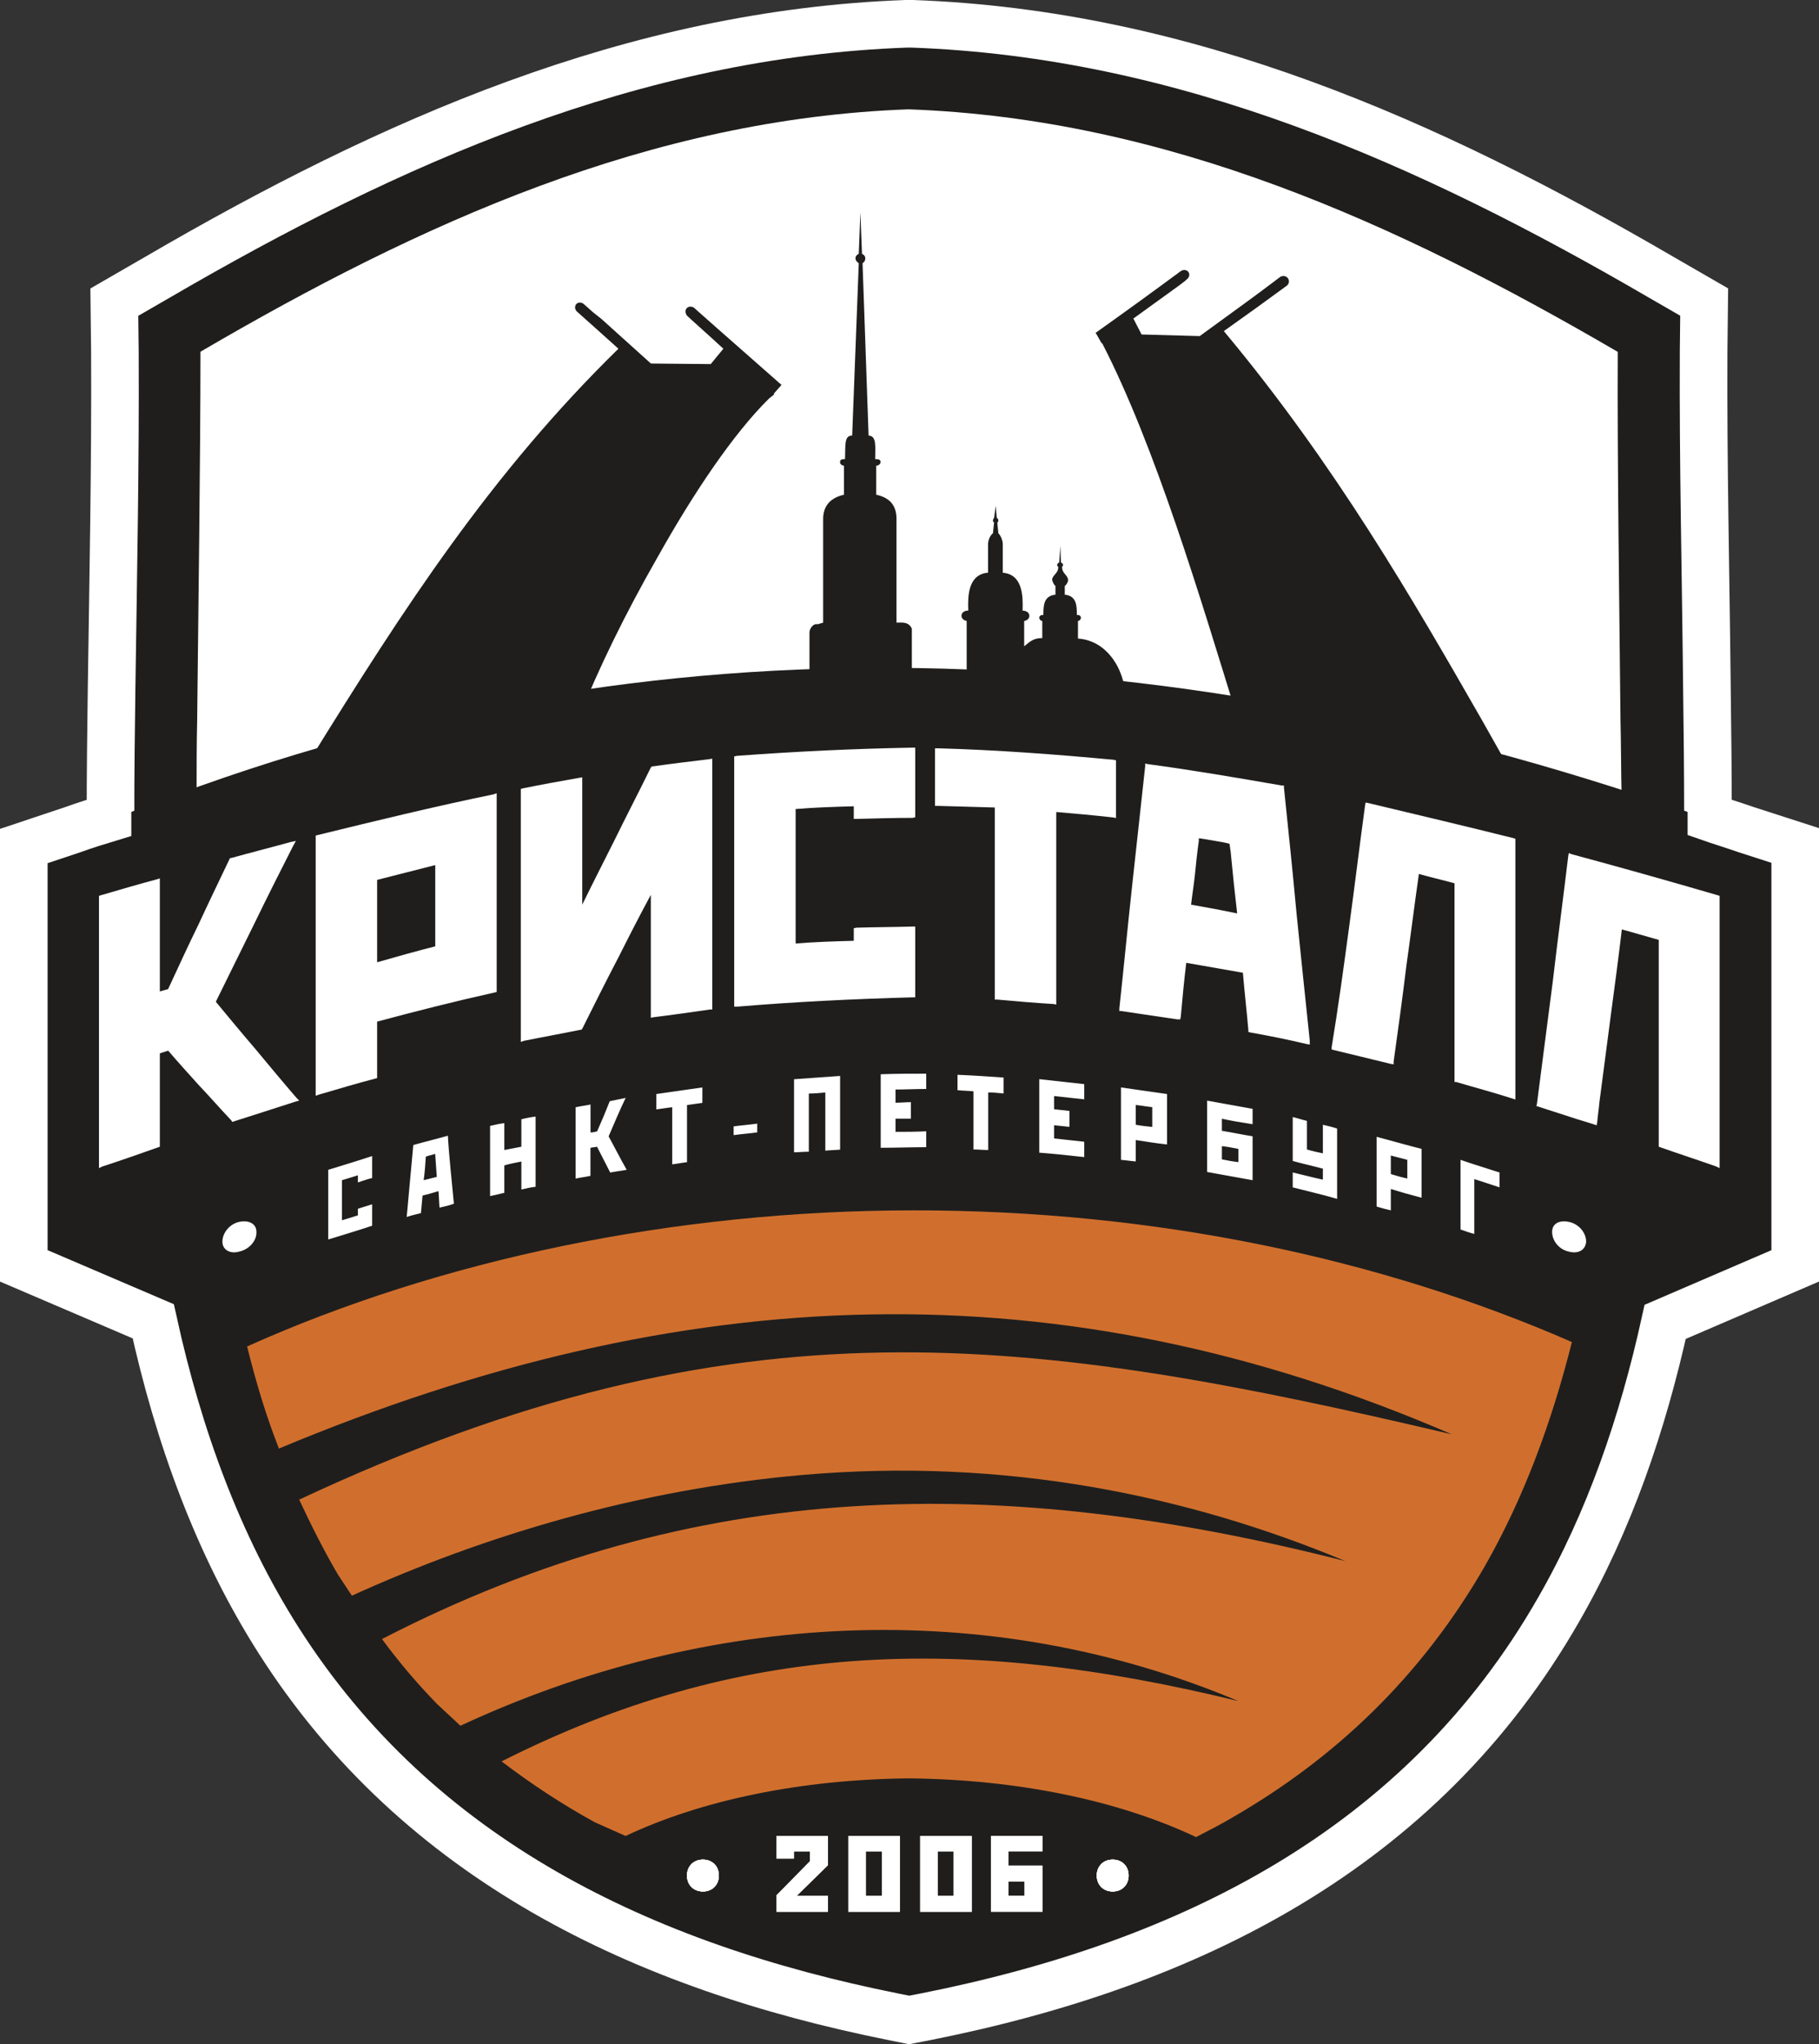
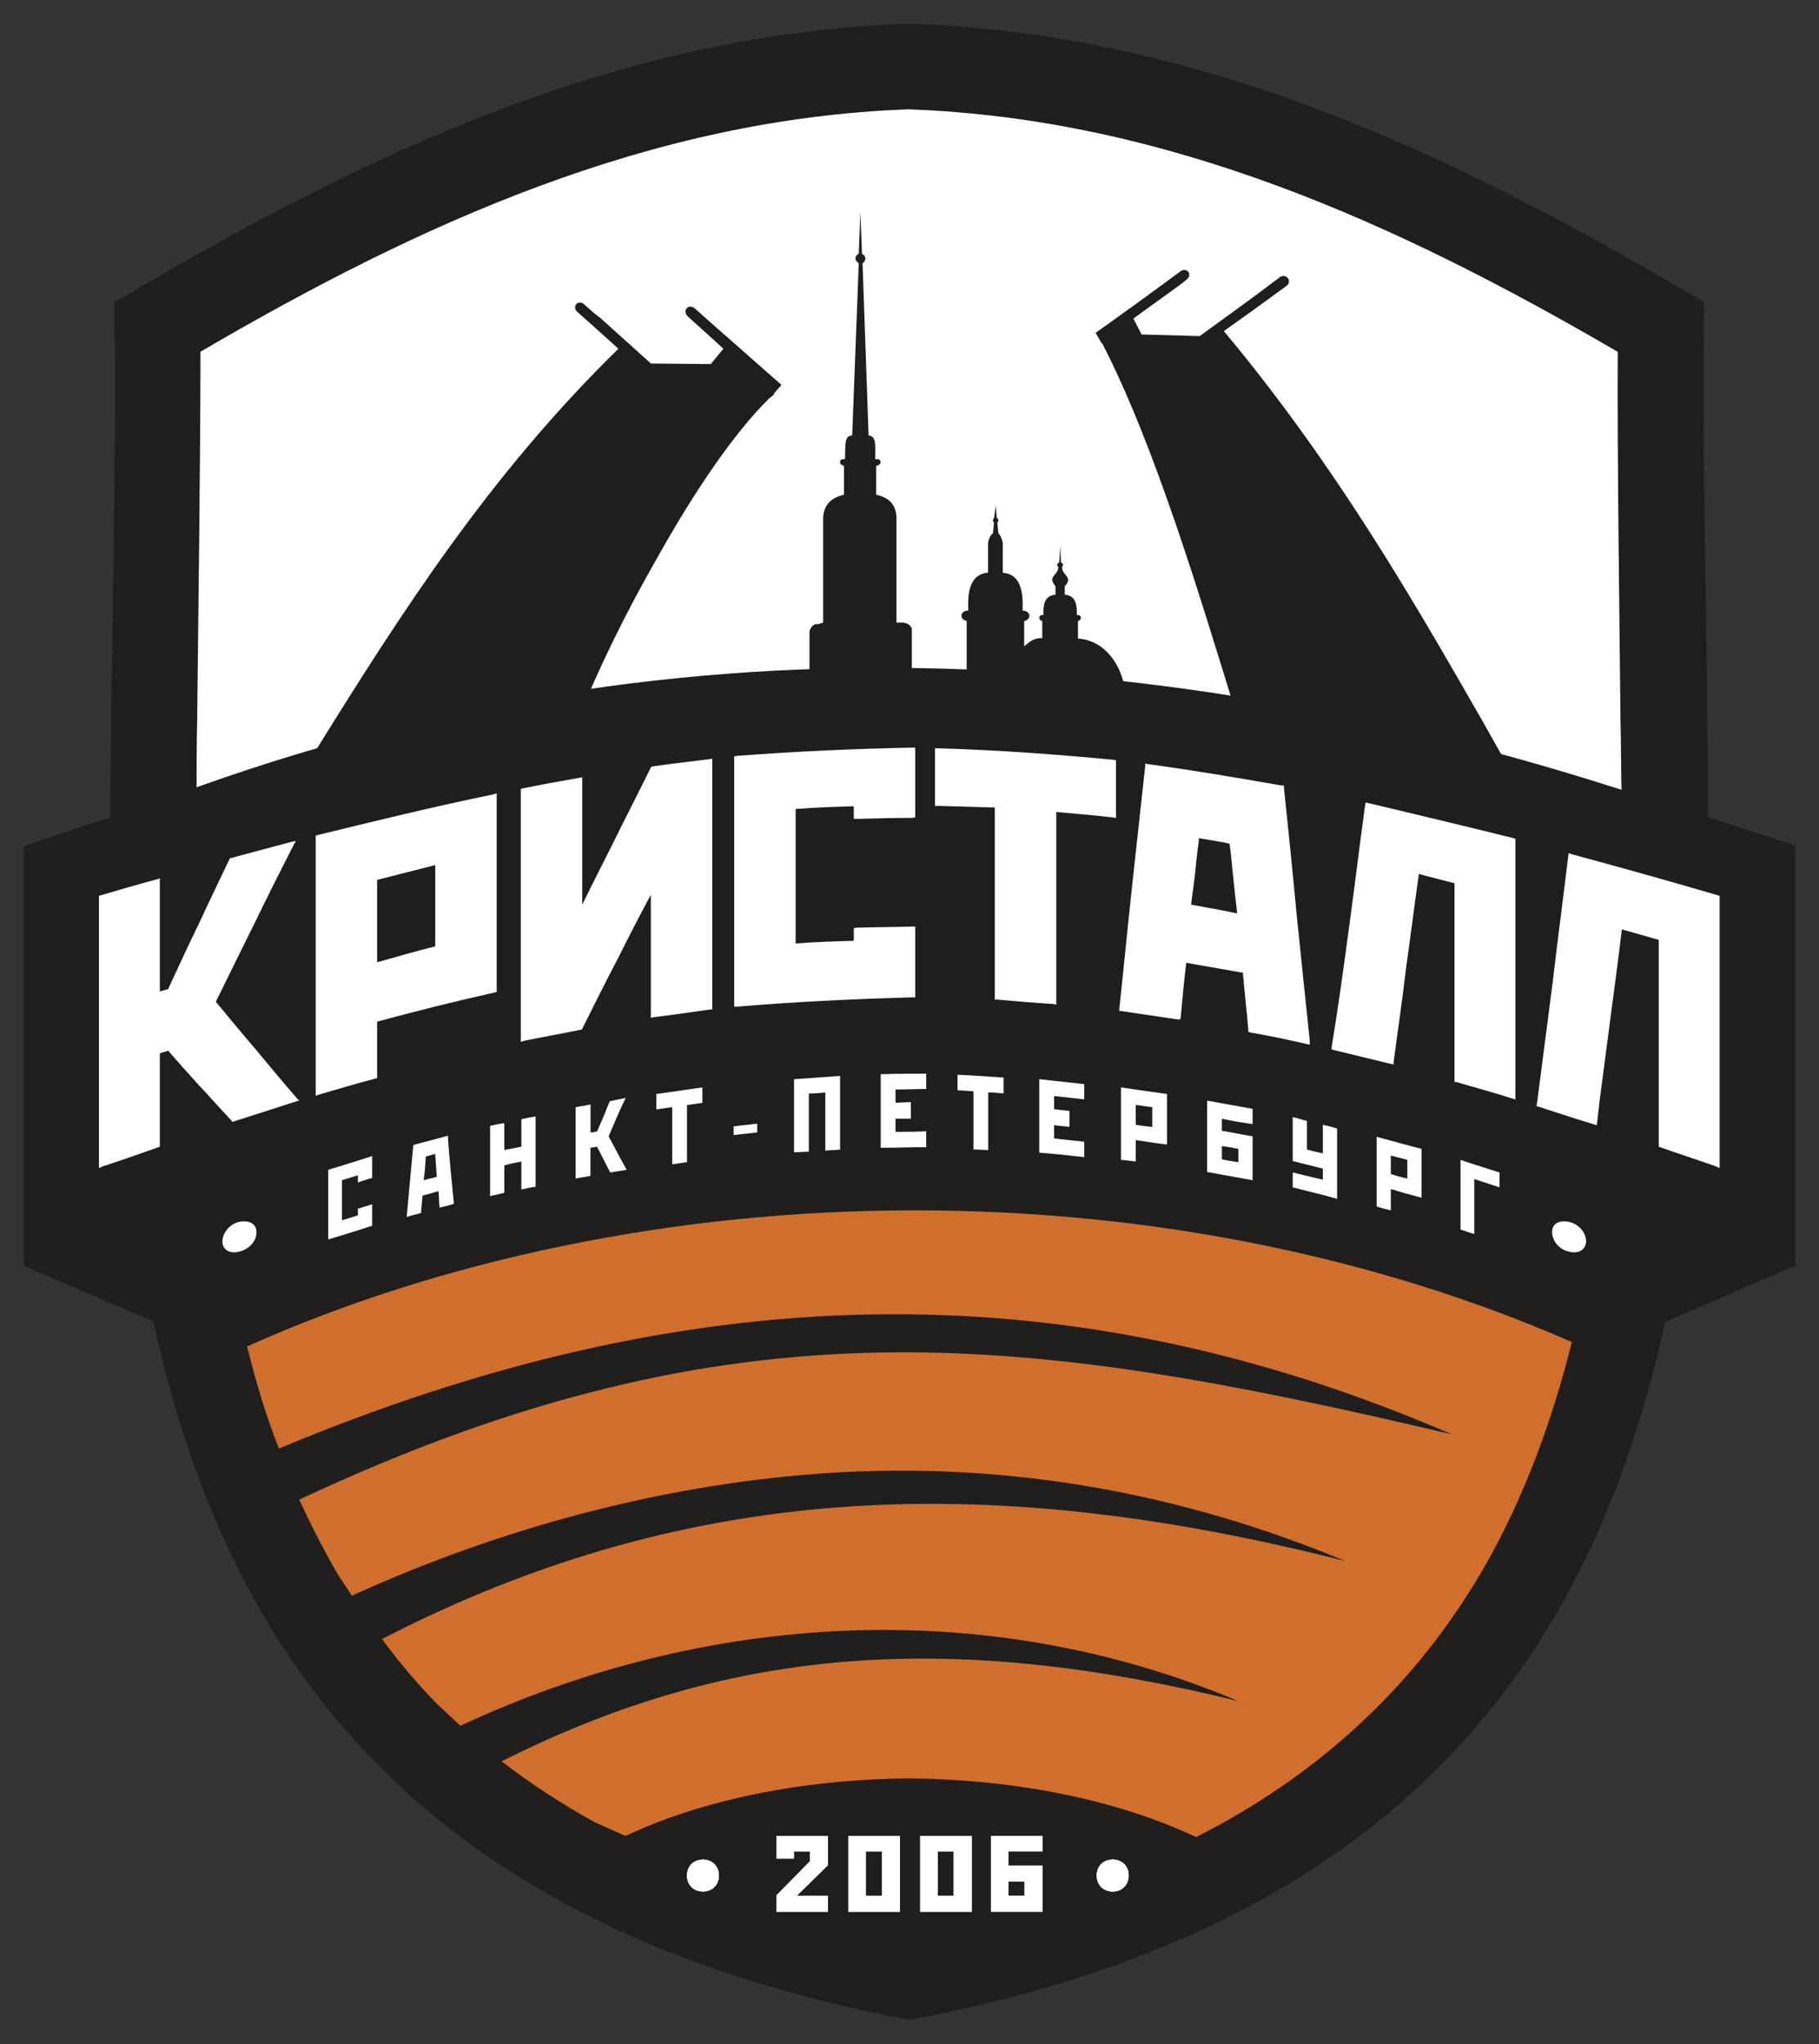
<svg xmlns="http://www.w3.org/2000/svg" id="Layer_1" data-name="Layer 1" viewBox="0 0 226.22 254.11">
  <rect x="0" y="0" width="226.22" height="254.11" fill="#333333" stroke="none" />
  <defs>
    <style> .cls-1 { fill: none; stroke: #fff; stroke-miterlimit: 3.86; stroke-width: 5.92px; } .cls-2 { fill: #1f1e1d; } .cls-2, .cls-3, .cls-4 { fill-rule: evenodd; stroke-width: 0px; } .cls-3 { fill: #d06f2d; } .cls-4 { fill: #fff; } </style>
  </defs>
  <path class="cls-2" d="M212.41,101.55c1.57.55,3.14,1.02,4.71,1.57l6.14,1.98v52.26l-16.17,6.96c-2.8,12.69-6.96,24.83-13.24,35.75-17.05,29.82-46.05,44.14-78.66,50.62l-2.12.41-2.05-.41c-30.98-6.21-58.95-19.44-76.34-46.73-7.57-11.87-12.49-25.45-15.62-39.71l-16.1-6.89v-52.19l6.14-2.05c1.5-.55,3.07-1.02,4.64-1.5,0-5.53.07-10.91.14-16.17.2-13.92.48-27.83.41-41.75l-.07-6.14,5.32-3.07C48.47,17.63,78.76,4.19,112.67,2.96h.82c33.98,1.23,64.2,14.67,93.13,31.52l5.32,3.07-.07,6.14c-.07,13.92.27,27.83.41,41.75.07,5.25.13,10.64.13,16.1Z" />
-   <path class="cls-1" d="M212.41,101.55c1.57.55,3.14,1.02,4.71,1.57l6.14,1.98v52.26l-16.17,6.96c-2.8,12.69-6.96,24.83-13.24,35.75-17.05,29.82-46.05,44.14-78.66,50.62l-2.12.41-2.05-.41c-30.98-6.21-58.95-19.44-76.34-46.73-7.57-11.87-12.49-25.45-15.62-39.71l-16.1-6.89v-52.19l6.14-2.05c1.5-.55,3.07-1.02,4.64-1.5,0-5.53.07-10.91.14-16.17.2-13.92.48-27.83.41-41.75l-.07-6.14,5.32-3.07C48.47,17.63,78.76,4.19,112.67,2.96h.82c33.98,1.23,64.2,14.67,93.13,31.52l5.32,3.07-.07,6.14c-.07,13.92.27,27.83.41,41.75.07,5.25.13,10.64.13,16.1Z" />
  <path class="cls-4" d="M24.93,43.76c0,12.96-.27,32.75-.41,45.78-.07,2.93-.07,5.94-.07,8.8,3.96-1.23,8.87-2.39,14.19-4.03,11.6-18.76,22.45-35.48,38.27-50.96-2.11-1.91-3.27-2.93-5.18-4.64-.55-.61.07-1.43.82-.96l1.23,1.09,1.03.82,6.14,5.53,7.44.07,1.57-1.91c-1.77-1.64-4.16-3.75-4.5-4.09-.55-.68.07-1.43.82-1.03,3.75,3.34,6.75,5.94,10.91,9.62l-.96,1.09.07.07-.68.55c-4.43,4.37-9.42,11.8-13.85,19.72-4.03,7.03-7.44,14.05-9.76,19.92,6.62-2.73,19.31-4.43,28.66-5.53v-5.05c0-.48.48-1.16,1.02-1.02l.68-.2v-12.69c-.07-1.98,1.09-2.87,2.59-3.21v-3.61c-.27,0-.55-.27-.48-.48,0-.27.2-.34.61-.34.07-1.64-.13-2.87.82-2.93h.07l.82-21.42c-.2-.13-.41-.34-.41-.61s.2-.48.41-.55l.2-5.18.2,5.18c.2.07.41.27.41.55s-.13.48-.34.61l.75,21.42c1.02.07.82,1.3.82,2.93.48,0,.62.07.68.34,0,.2-.2.48-.55.48v3.61c1.57.34,2.59,1.23,2.52,3.21v12.69c.75,0,1.5-.14,1.91.75v5.32h6.82v-6.28c-.96-.2-.82-1.29.2-1.29-.07-1.71-.07-4.5,2.46-4.71v-3.55c0-.41.2-1.03.61-1.36l.14-1.36c-.14,0-.14-.14-.14-.2,0-.14.07-.27.14-.34l.2-1.5.13,1.5c.14.07.2.2.2.34,0,.07-.07.2-.13.27l.13,1.3c.34.34.55.96.55,1.36v3.55c2.52.2,2.52,3,2.46,4.71,1.02,0,1.16,1.09.2,1.29v3.14c.82-.68,1.23-1.02,2.25-1.02v-2.12c-.55-.14-.48-.82.14-.75,0-1.09,0-2.39,1.5-2.52v-1.09c-.2-.14-.34-.48-.41-.75,0-.61.82-.82.75-1.64-.07-.07-.14-.14-.14-.2,0-.14.14-.27.27-.34l.14-2.05.07,2.05c.14.07.27.2.27.34,0,.07-.07.13-.13.2,0,.89.68.96.75,1.64,0,.27-.2.61-.41.75v1.09c1.5.13,1.5,1.43,1.5,2.52.61-.07.68.61.14.75v2.18c3.96.27,6.07,4.44,5.94,7.98,4.98.68,8.19,1.09,13.92,1.98-4.57-14.8-10.23-33.84-16.85-46.67h-.07l-.62-1.09-.13-.2c4.02-2.86,6.75-4.84,10.64-7.71.82-.41,1.36.48.75,1.02-.82.68,1.02-.75-1.03.82l-5.66,4.09,1.02,1.98c2.39.07,4.84.14,7.23.2,4.57-3.34,6.34-4.57,10.03-7.37.82-.41,1.43.55.82,1.09-3.07,2.25-4.5,3.28-7.85,5.66,13.85,16.58,23.54,33.43,32.07,48.3l3,5.32,14.4,4.09c-.07-2.59-.07-6.82-.14-9.35-.13-13.03-.41-32.82-.34-45.78-27.36-15.96-56.01-28.99-88.21-30.15-32.14,1.16-60.79,14.19-88.08,30.15Z" />
  <path class="cls-3" d="M30.73,167.38c1.09,4.37,2.32,8.53,3.96,12.69,50.42-21.08,97.22-22.79,145.86-1.77-52.53-12.35-88.69-17.47-143.34,8.12,1.5,3.21,3.07,6.34,4.84,9.35l1.71,2.59c16.51-7.5,35.68-13.23,56.08-15.01,25.11-2.18,47.83,2.52,67.47,10.71-42.98-10.92-80.78-10.44-119.8,9.69,2.05,2.8,4.37,5.53,6.82,8.05l2.93,2.73c30.63-14.26,65.49-16.24,96.74-3.07-34.66-8.46-62.29-7.3-91.62,7.5,3.68,2.8,7.5,5.32,11.6,7.57l3.82,1.7c9.55-4.5,21.9-7.03,35.27-7.16,13.51.14,25.99,2.73,35.68,7.3,1.57-.82,3.07-1.57,4.44-2.39,12.69-7.3,23.47-17.4,31.45-31.25,4.84-8.46,8.33-17.88,10.85-27.9-23.74-10.37-51.78-16.37-81.8-16.37s-59.08,6.21-82.96,16.92Z" />
  <path class="cls-4" d="M195.08,155.58c-1.23-.27-2.05-1.36-2.05-2.45,0-1.02.89-1.5,2.12-1.23,1.23.27,2.11,1.36,2.11,2.45-.07,1.02-.95,1.57-2.18,1.23Z" />
  <path class="cls-2" d="M16.33,100.93c62.02-24.56,126.76-23.2,193.55,0v32.61H16.33v-32.61Z" />
  <path class="cls-4" d="M152.92,104.89c-.27-.07-.61-.14-.89-.2-.82-.14-1.57-.27-2.39-.41-.14,0-.34-.07-.55-.07v.34c-.2,1.36-.34,2.73-.48,4.16-.13,1.23-.34,2.52-.48,3.75,1.91.34,3.82.68,5.73,1.09-.14-1.23-.27-2.46-.41-3.68-.14-1.36-.27-2.73-.41-4.09-.07-.34-.07-.61-.14-.89ZM46.9,109.39,46.9,109.39v10.23c2.39-.68,4.78-1.36,7.23-1.98v-10.1c-2.39.61-4.84,1.23-7.23,1.84ZM206.27,116.83,206.27,116.83c-1.5-.41-3.07-.89-4.57-1.29-.41,3.48-.89,7.1-1.36,10.58-.48,3.68-.96,7.3-1.43,10.91-.07.82-.2,1.64-.27,2.45l-.07.41-.41-.14c-.61-.2-1.3-.41-1.98-.61-1.64-.55-3.21-1.02-4.84-1.57l-.27-.07.07-.27c.68-5.12,1.3-10.17,1.98-15.28.61-5.25,1.3-10.37,1.91-15.49l.07-.41.34.13c6.07,1.64,12.14,3.34,18.22,5.12l.2.07v33.84l-.41-.2c-2.32-.82-4.64-1.57-6.96-2.39l-.2-.07v-25.72ZM180.89,109.8,180.89,109.8c-1.5-.41-3-.75-4.43-1.16-.55,3.82-1.02,7.64-1.57,11.53-.48,3.96-1.02,7.85-1.57,11.8v.34l-.41-.07c-2.32-.55-4.71-1.16-7.03-1.71l-.27-.07v-.27c.82-4.98,1.5-9.96,2.18-15.01.68-4.98,1.29-10.03,1.98-15.08l.07-.34.34.07c6,1.43,12.07,2.87,18.08,4.37l.2.07v32.41l-.41-.13c-2.32-.75-4.64-1.36-6.96-2.05h-.2v-24.7ZM154.56,120.92,154.56,120.92c-2.32-.41-4.71-.82-7.03-1.23-.27,2.18-.48,4.44-.68,6.69l-.07.34h-.34c-2.32-.34-4.64-.68-6.96-1.03h-.27v-.34c.54-4.98,1.02-10.03,1.57-15.08.54-4.98,1.09-9.96,1.64-15.01v-.34l.34.07c5.59.75,11.12,1.7,16.65,2.66h.27v.27c.54,5.25,1.09,10.44,1.57,15.69.54,5.25,1.09,10.58,1.64,15.76v.48l-.41-.07c-2.32-.55-4.64-1.02-6.96-1.43l-.27-.07v-.27c-.2-2.32-.48-4.71-.68-7.1ZM131.36,100.93,131.36,100.93v23.95l-.34-.07c-2.32-.14-4.64-.34-6.96-.55h-.34v-23.88c-2.32-.07-4.71-.14-7.1-.2h-.34v-7.16h.34c7.3.2,14.6.75,21.9,1.43l.27.07v7.17l-.34-.07c-2.39-.27-4.71-.48-7.1-.68ZM106.18,116.96,106.18,116.96v-1.57l.34-.07c2.32-.07,4.64-.07,6.96-.14h.34v8.8h-.34c-7.3.2-14.53.55-21.83,1.16h-.34v-31.11l.34-.07c7.23-.54,14.53-.89,21.83-1.02h.34v8.66l-.34.07c-2.32,0-4.64.07-6.96.13h-.34v-1.57c-2.46.07-4.84.14-7.23.34v16.72c2.39-.2,4.78-.27,7.23-.34ZM72.41,112.46,72.41,112.46c1.3-2.66,2.66-5.32,3.96-7.91,1.5-3.07,3.07-6.07,4.57-9.14l.13-.14h.14c2.32-.34,4.64-.61,6.96-.89l.41-.07v31.18h-.27c-2.39.34-4.71.68-7.03.96l-.34.07v-15.28c-1.36,2.52-2.66,5.05-3.96,7.64-1.57,3-3.07,6-4.57,9.01l-.13.13h-.14c-2.32.48-4.64.89-6.96,1.36l-.41.14v-31.45l.27-.07c2.32-.48,4.64-.89,6.96-1.3l.41-.07v15.83ZM46.9,126.99,46.9,126.99v7.03l-.27.07c-2.32.61-4.64,1.3-6.96,1.98l-.41.14v-32.34l.27-.07c7.23-1.77,14.53-3.55,21.83-5.05l.41-.14v24.7l-.27.07c-4.91,1.09-9.76,2.32-14.6,3.62ZM20.9,130.61,20.9,130.61c-.34.14-.68.2-1.02.34v11.6l-.2.07c-2.32.82-4.64,1.64-6.96,2.39l-.41.2v-33.84l.2-.07c2.32-.68,4.64-1.36,6.96-1.98l.41-.13v14.05c.34-.07.68-.2,1.02-.27,1.23-2.66,2.52-5.46,3.82-8.12,1.23-2.66,2.52-5.32,3.82-8.05l.07-.14h.14c2.45-.68,4.91-1.3,7.37-1.98l.68-.14-.34.61c-1.64,3.21-3.28,6.48-4.84,9.69-1.57,3.21-3.21,6.48-4.78,9.69,1.64,1.98,3.28,3.96,4.98,5.94,1.64,1.98,3.34,4.02,5.05,6l.34.34-.48.14c-2.52.82-5.12,1.64-7.64,2.45l-.2.07-.13-.2c-1.36-1.43-2.66-2.93-4.03-4.37-1.29-1.43-2.59-2.86-3.82-4.3Z" />
  <path class="cls-4" d="M186.48,145.75c-1.64-.54-3.28-1.02-4.84-1.57v8.66c.55.2,1.16.41,1.71.55v-6.82c1.02.34,2.12.68,3.14,1.03v-1.84ZM172.97,143.64,172.97,143.64c.68.2,1.36.34,2.05.54v2.32c-.68-.14-1.36-.34-2.05-.55v-2.32ZM176.8,142.82,176.8,142.82c-1.91-.48-3.75-1.02-5.6-1.5v8.66c.61.2,1.16.34,1.77.48v-2.66c1.3.41,2.52.75,3.82,1.09v-6.07ZM160.76,147.6,160.76,147.6c1.84.48,3.68.89,5.53,1.43v-8.73c-.55-.2-1.16-.34-1.77-.48v3.55c-.68-.13-1.29-.27-1.98-.48v-3.55c-.61-.14-1.16-.34-1.77-.48v5.46c1.23.34,2.46.61,3.75.96v1.36c-1.29-.27-2.52-.61-3.75-.89v1.84ZM151.96,144.12,151.96,144.12v-1.64c.68.07,1.36.2,2.05.34v1.64c-.68-.07-1.36-.2-2.05-.34ZM155.78,137.84,155.78,137.84c-1.91-.34-3.75-.68-5.66-1.02v8.87c1.91.34,3.75.68,5.66,1.02v-5.46c-1.3-.2-2.59-.48-3.82-.68v-1.5c1.23.27,2.52.48,3.82.68v-1.91ZM141.25,137.36,141.25,137.36c.68.07,1.36.2,2.05.27v2.46c-.68-.07-1.36-.14-2.05-.27v-2.45ZM145.14,136,145.14,136c-1.91-.27-3.82-.55-5.73-.82v9c.61.07,1.23.14,1.84.2v-2.66c1.3.2,2.59.41,3.89.55v-6.28ZM134.84,134.77,134.84,134.77c-1.84-.2-3.75-.41-5.59-.62v9.14c1.84.14,3.75.34,5.59.55v-1.91c-1.23-.14-2.52-.27-3.75-.41v-1.64c.62.07,1.23.13,1.91.2v-1.98c-.68-.07-1.29-.14-1.91-.21v-1.64c1.23.14,2.52.27,3.75.41v-1.91ZM124.81,133.95,124.81,133.95c-1.91-.13-3.82-.27-5.73-.34v1.91c.62.07,1.3.07,1.98.14v7.23c.62,0,1.23.07,1.84.07v-7.16c.61,0,1.29.07,1.91.13v-1.98ZM115.19,133.47,115.19,133.47c-1.91,0-3.82,0-5.66.07v9.14c1.84,0,3.75-.07,5.66-.07v-1.98c-1.3.07-2.52.07-3.82.07v-1.64h1.91v-2.05c-.61,0-1.3.07-1.91.07v-1.64c1.3,0,2.52-.07,3.82-.07v-1.91ZM104.48,142.89,104.48,142.89v-9.14c-1.91.14-3.82.27-5.73.41v9.08c.61,0,1.23-.07,1.84-.07v-7.23c.68,0,1.36-.07,2.05-.13v7.23c.61-.07,1.23-.07,1.84-.13ZM91.24,140.02,91.24,140.02v1.09c.96-.14,1.91-.2,2.93-.34v-1.09c-1.02.14-1.98.21-2.93.34ZM87.35,135.18,87.35,135.18c-1.91.27-3.82.54-5.73.82v1.91c.61-.07,1.3-.2,1.98-.27v7.1c.61-.07,1.23-.2,1.84-.27v-7.1c.61-.07,1.29-.2,1.91-.27v-1.91ZM71.59,137.64,71.59,137.64v8.87c.61-.14,1.23-.2,1.84-.34v-3.48c.27-.07.54-.07.82-.14.55,1.09,1.09,2.12,1.64,3.21.61-.13,1.3-.2,2.05-.34-.82-1.43-1.5-2.8-2.25-4.16.68-1.57,1.36-3.21,2.12-4.78-.68.14-1.3.27-1.98.41-.48,1.23-1.02,2.52-1.57,3.75-.27.07-.55.14-.82.14v-3.48c-.61.14-1.23.2-1.84.34ZM60.95,139.96,60.95,139.96v8.73c.61-.13,1.16-.27,1.77-.41v-3.41c.68-.2,1.43-.34,2.12-.48v3.48c.55-.14,1.16-.27,1.77-.34v-8.73c-.61.07-1.23.2-1.77.34v3.41c-.68.14-1.43.27-2.12.41v-3.34c-.61.07-1.16.2-1.77.34ZM52.69,146.71,52.69,146.71c.14-.96.2-1.98.27-2.93.34-.13.75-.2,1.16-.34.07.95.13,1.91.2,2.86-.55.14-1.09.27-1.64.41ZM56.45,149.64,56.45,149.64c-.13-1.43-.27-2.86-.41-4.23-.13-1.43-.27-2.87-.34-4.23-1.43.41-2.87.75-4.3,1.16-.14,1.5-.27,2.93-.41,4.44-.14,1.5-.27,3-.41,4.5.61-.2,1.23-.34,1.77-.48.07-.68.13-1.43.2-2.18.61-.14,1.29-.34,1.98-.55.07.68.07,1.43.13,2.05.61-.14,1.23-.27,1.77-.48ZM46.28,143.71,46.28,143.71c-1.84.61-3.68,1.16-5.46,1.71v8.66c1.77-.55,3.62-1.09,5.46-1.71v-2.66c-.61.2-1.16.34-1.77.55v.82c-.61.2-1.3.41-1.98.61v-4.98c.68-.2,1.36-.41,1.98-.61v.89c.61-.2,1.16-.41,1.77-.55v-2.73Z" />
  <path class="cls-4" d="M87.42,235.13c-1.16,0-1.98-.82-1.98-1.98s.82-1.98,1.98-1.98,1.98.82,1.98,1.98-.82,1.98-1.98,1.98Z" />
  <path class="cls-4" d="M138.38,235.13c-1.16,0-1.98-.82-1.98-1.98s.82-1.98,1.98-1.98,1.98.82,1.98,1.98-.82,1.98-1.98,1.98Z" />
  <path class="cls-4" d="M29.77,155.58c1.23-.27,2.18-1.36,2.12-2.45,0-1.02-.96-1.5-2.18-1.23-1.16.27-2.05,1.36-2.05,2.45,0,1.02.96,1.57,2.12,1.23Z" />
  <path class="cls-4" d="M125.42,233.9v1.77h1.98v-1.77h-1.98ZM129.65,237.65,129.65,237.65h-6.41v-9.42h6.41v1.91h-4.23v1.77h4.23v5.73ZM116.62,230.15,116.62,230.15v5.53h1.98v-5.53h-1.98ZM114.44,228.24,114.44,228.24h6.41v9.42h-6.41v-9.42ZM107.69,230.15,107.69,230.15v5.53h1.98v-5.53h-1.98ZM105.5,228.24,105.5,228.24h6.41v9.42h-6.41v-9.42ZM96.56,228.24,96.56,228.24h6.41v3.62l-3.89,3.82h3.89v1.98h-6.41v-2.05l4.16-4.23v-1.23h-1.98v.89h-2.18v-2.8Z" />
  <path class="cls-4" d="M87.42,235.13c-1.16,0-1.98-.82-1.98-1.98s.82-1.98,1.98-1.98,1.98.82,1.98,1.98-.82,1.98-1.98,1.98Z" />
  <path class="cls-4" d="M138.38,235.13c-1.16,0-1.98-.82-1.98-1.98s.82-1.98,1.98-1.98,1.98.82,1.98,1.98-.82,1.98-1.98,1.98Z" />
-   <path class="cls-4" d="M87.42,235.13c-1.16,0-1.98-.82-1.98-1.98s.82-1.98,1.98-1.98,1.98.82,1.98,1.98-.82,1.98-1.98,1.98Z" />
  <path class="cls-4" d="M138.38,235.13c-1.16,0-1.98-.82-1.98-1.98s.82-1.98,1.98-1.98,1.98.82,1.98,1.98-.82,1.98-1.98,1.98Z" />
  <path class="cls-4" d="M125.42,233.9v1.77h1.98v-1.77h-1.98ZM129.65,237.65,129.65,237.65h-6.41v-9.42h6.41v1.91h-4.23v1.77h4.23v5.73ZM116.62,230.15,116.62,230.15v5.53h1.98v-5.53h-1.98ZM114.44,228.24,114.44,228.24h6.41v9.42h-6.41v-9.42ZM107.69,230.15,107.69,230.15v5.53h1.98v-5.53h-1.98ZM105.5,228.24,105.5,228.24h6.41v9.42h-6.41v-9.42ZM96.56,228.24,96.56,228.24h6.41v3.62l-3.89,3.82h3.89v1.98h-6.41v-2.05l4.16-4.23v-1.23h-1.98v.89h-2.18v-2.8Z" />
  <path class="cls-4" d="M87.42,235.13c-1.16,0-1.98-.82-1.98-1.98s.82-1.98,1.98-1.98,1.98.82,1.98,1.98-.82,1.98-1.98,1.98Z" />
  <path class="cls-4" d="M138.38,235.13c-1.16,0-1.98-.82-1.98-1.98s.82-1.98,1.98-1.98,1.98.82,1.98,1.98-.82,1.98-1.98,1.98Z" />
</svg>